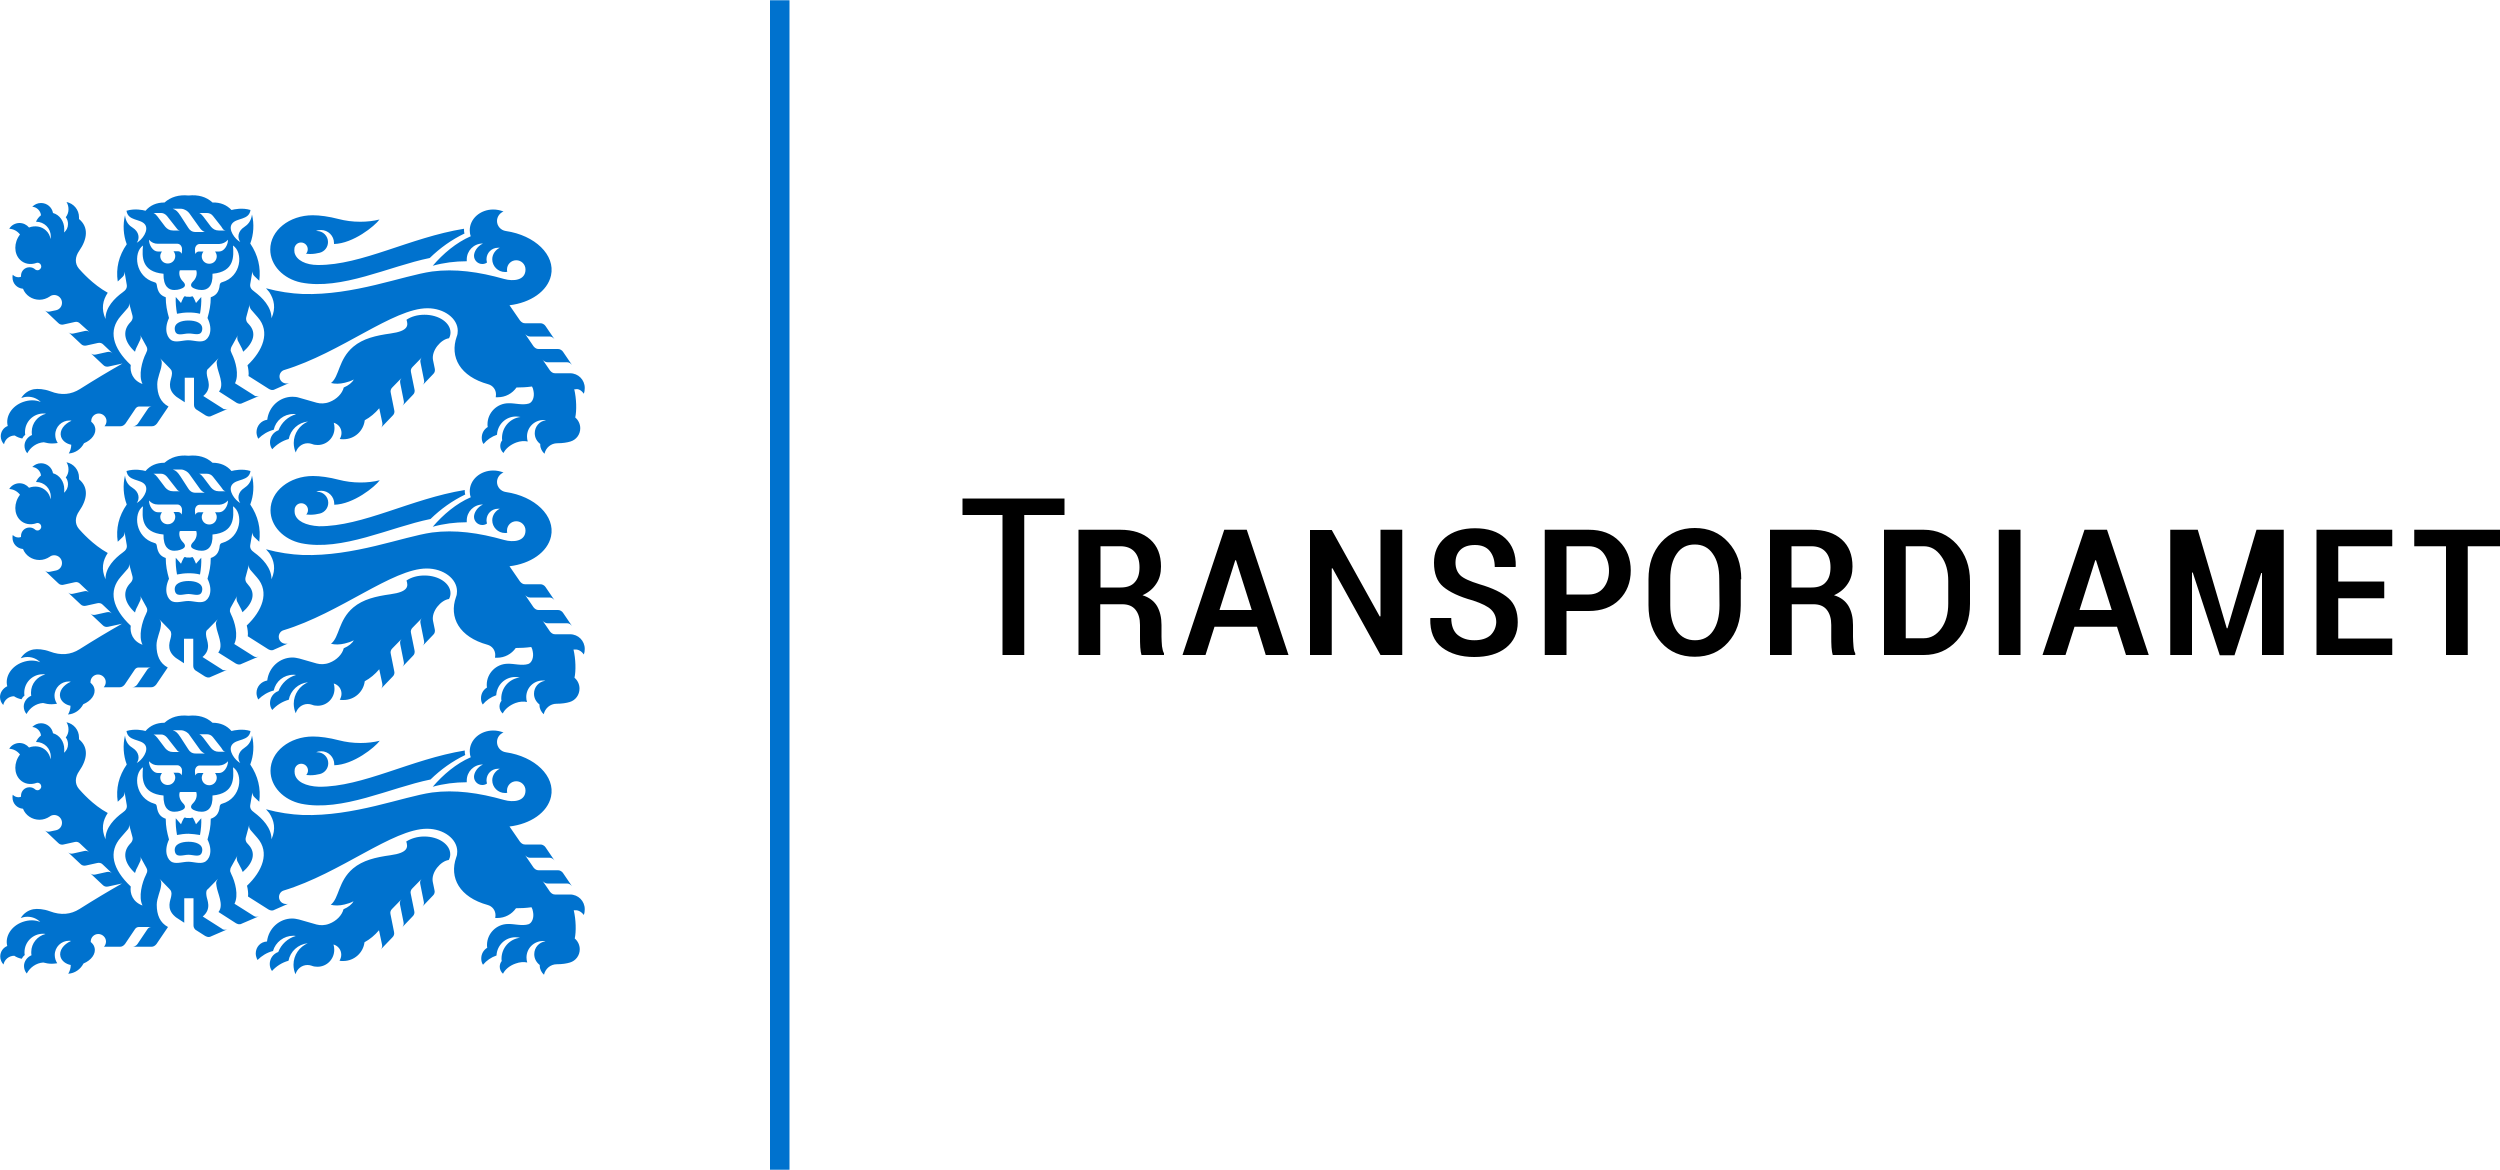
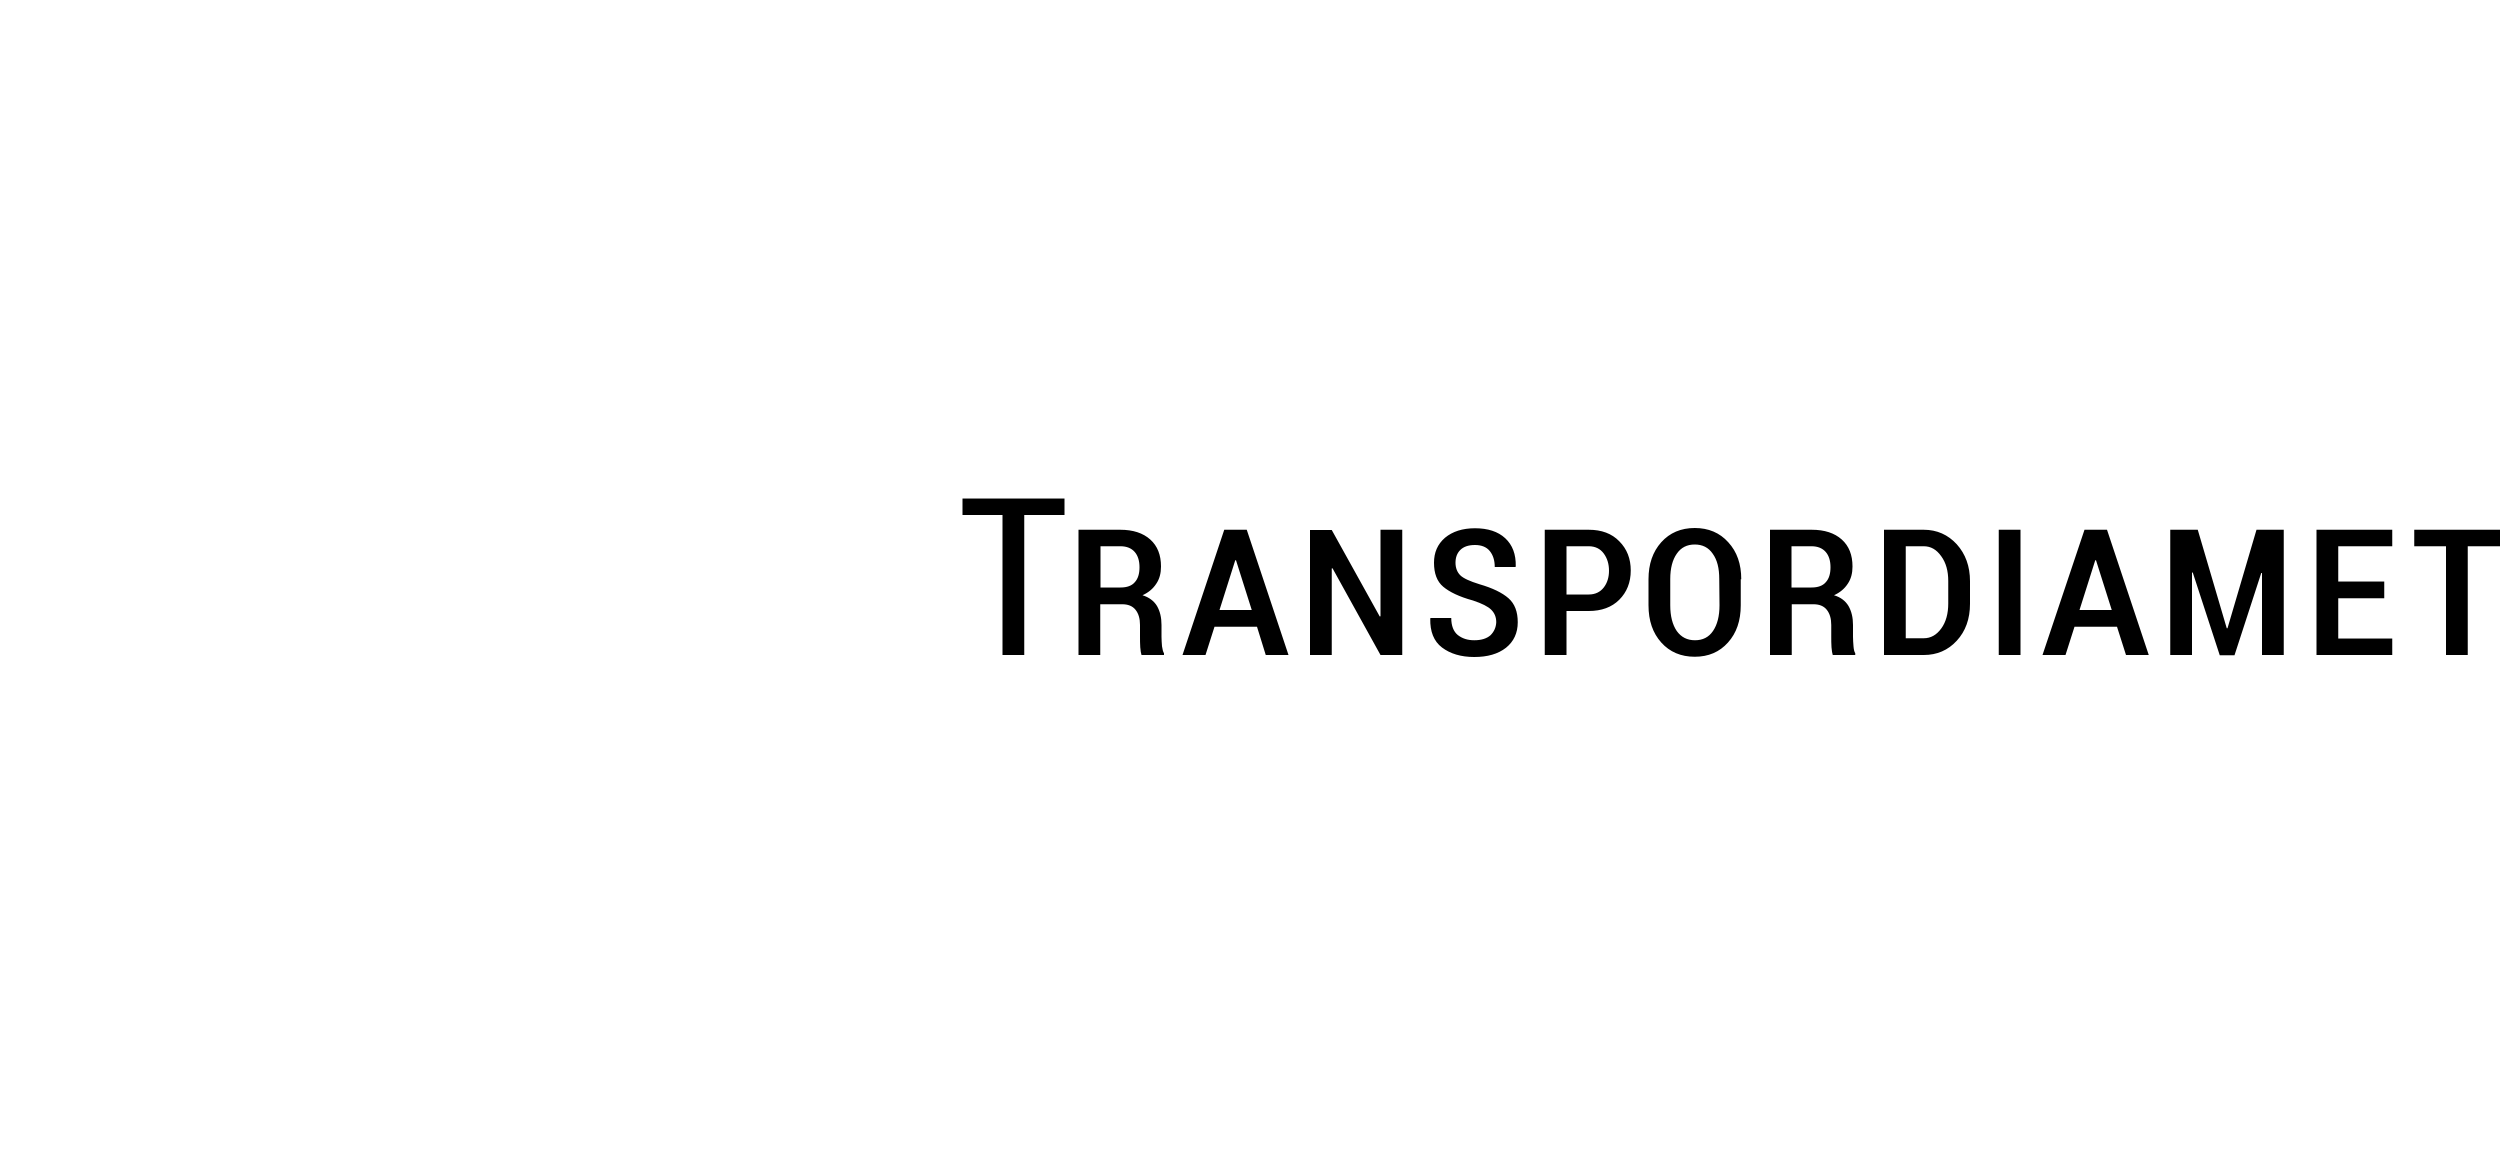
<svg xmlns="http://www.w3.org/2000/svg" version="1.1" id="Layer_1" x="0px" y="0px" viewBox="0 0 1000 468" enable-background="new 0 0 1000 468" xml:space="preserve">
  <g>
    <g>
      <path d="M1000,211.9h-34.3v6.6h12.7V262h8.7v-43.5h12.9L1000,211.9L1000,211.9z M953.7,232.6h-18.4v-14.1h21.6v-6.6h-30.3V262    h30.3v-6.6h-21.6v-16.1h18.4V232.6z M879.1,211.9h-11V262h8.7v-33h0.3l10.8,33.1h5.9l10.7-32.9h0.3V262h8.7v-50.1h-10.9L891,251.3    h-0.3L879.1,211.9z M838.1,224.1h0.3l6.3,19.9h-12.9L838.1,224.1z M850.4,262h9.1l-16.7-50.1h-9L817,262h9.2l3.6-11.3h17    L850.4,262z M808.2,211.9h-8.7V262h8.7V211.9z M769.5,218.5c2.8,0,5.1,1.3,7,4c1.9,2.6,2.8,5.9,2.8,9.9v9c0,4-0.9,7.4-2.8,10    c-1.9,2.6-4.2,3.9-7,3.9h-7.2v-36.8L769.5,218.5L769.5,218.5z M769.5,262c5.3,0,9.7-1.9,13.2-5.7c3.5-3.8,5.3-8.7,5.3-14.8v-9    c0-6-1.8-10.9-5.3-14.8c-3.5-3.8-7.9-5.8-13.2-5.8h-15.9V262H769.5z M716.6,218.5h8c2.5,0,4.4,0.8,5.7,2.3s1.9,3.6,1.9,6.1    c0,2.6-0.6,4.6-1.9,6c-1.2,1.4-3.1,2.1-5.7,2.1h-8V218.5z M725.4,241.7c2.3,0,4.1,0.7,5.3,2.2s1.8,3.5,1.8,6.1v4.5    c0,1.5,0,3,0.1,4.4s0.3,2.5,0.5,3.1h9v-0.7c-0.4-0.6-0.6-1.5-0.7-2.8c-0.1-1.3-0.2-2.6-0.2-3.8V250c0-3-0.6-5.5-1.8-7.6    c-1.2-2-3.1-3.5-5.8-4.3c2.4-1.1,4.2-2.6,5.5-4.6c1.3-1.9,1.9-4.2,1.9-6.9c0-4.6-1.4-8.2-4.3-10.8c-2.9-2.6-6.9-3.9-12-3.9H708    V262h8.7v-20.3H725.4z M687.8,242.1c0,4.4-0.9,7.8-2.6,10.3c-1.7,2.5-4.1,3.7-7.2,3.7c-3.1,0-5.5-1.2-7.3-3.7    c-1.7-2.5-2.6-5.9-2.6-10.3v-10.5c0-4.3,0.9-7.7,2.6-10.1c1.7-2.5,4.1-3.7,7.2-3.7c3.1,0,5.5,1.2,7.2,3.7    c1.8,2.5,2.6,5.8,2.6,10.1L687.8,242.1L687.8,242.1z M696.5,231.7c0-6.1-1.7-11-5.2-14.8c-3.4-3.8-7.9-5.7-13.4-5.7    s-10,1.9-13.4,5.7s-5.1,8.7-5.1,14.8v10.4c0,6.2,1.7,11.1,5.1,14.9c3.4,3.8,7.9,5.7,13.4,5.7s9.9-1.9,13.3-5.7    c3.4-3.8,5.1-8.7,5.1-14.9v-10.4H696.5z M626.6,218.5h8.9c2.6,0,4.6,1,6,2.9s2.1,4.2,2.1,6.9c0,2.6-0.7,4.9-2.1,6.7    c-1.4,1.8-3.4,2.8-6,2.8h-8.9V218.5z M635.5,244.4c5.1,0,9.2-1.5,12.2-4.5s4.6-6.9,4.6-11.7c0-4.7-1.5-8.6-4.6-11.7    c-3-3.1-7.1-4.6-12.2-4.6h-17.6V262h8.7v-17.6H635.5z M596.2,254.1c-1.5,1.3-3.6,2-6.5,2c-2.7,0-4.8-0.7-6.6-2.1    c-1.7-1.4-2.6-3.7-2.6-6.8h-8.3l-0.1,0.3c-0.1,5.1,1.4,9,4.7,11.5s7.6,3.8,12.9,3.8c5.3,0,9.5-1.2,12.7-3.7    c3.1-2.5,4.7-5.9,4.7-10.2c0-4.2-1.2-7.4-3.7-9.6c-2.5-2.2-6.4-4.1-11.6-5.6c-3.9-1.2-6.5-2.4-7.7-3.6c-1.2-1.2-1.9-2.9-1.9-5    s0.6-3.8,1.9-5.1c1.3-1.3,3.2-2,5.9-2c2.6,0,4.6,0.8,5.9,2.4c1.3,1.6,2,3.7,2,6.4h8.3l0.1-0.3c0.1-4.8-1.3-8.5-4.2-11.2    s-7-4-12.1-4c-5,0-9,1.3-12,3.8c-3,2.6-4.4,5.9-4.4,10c0,4.3,1.2,7.5,3.7,9.6s6.4,4,11.9,5.5c3.6,1.2,6,2.4,7.3,3.7s2,2.9,2,5    C598.4,251,597.6,252.7,596.2,254.1 M560.9,211.9h-8.7v34.6l-0.3,0.1L532.7,212H524v50h8.7v-34.6l0.3-0.1l19.2,34.7h8.7V211.9z     M494.1,224.1h0.3l6.3,19.9h-12.9L494.1,224.1z M506.3,262h9.1l-16.7-50.1h-9L473,262h9.2l3.6-11.3h17L506.3,262z M440.2,218.5h8    c2.5,0,4.4,0.8,5.7,2.3c1.3,1.5,1.9,3.6,1.9,6.1c0,2.6-0.6,4.6-1.9,6c-1.2,1.4-3.1,2.1-5.7,2.1h-8V218.5z M448.9,241.7    c2.3,0,4.1,0.7,5.3,2.2c1.2,1.5,1.8,3.5,1.8,6.1v4.5c0,1.5,0,3,0.1,4.4s0.3,2.5,0.5,3.1h9v-0.7c-0.4-0.6-0.6-1.5-0.8-2.8    c-0.1-1.3-0.2-2.6-0.2-3.8V250c0-3-0.6-5.5-1.8-7.6c-1.2-2-3.2-3.5-5.8-4.3c2.4-1.1,4.2-2.6,5.5-4.6c1.3-1.9,1.9-4.2,1.9-6.9    c0-4.6-1.4-8.2-4.3-10.8s-6.9-3.9-12-3.9h-16.7V262h8.7v-20.3H448.9z M425.8,199.4H385v6.6h16v56h8.7v-56h16.1L425.8,199.4    L425.8,199.4z" />
    </g>
    <g>
      <g>
-         <path fill="#0072CE" d="M102.3,381.4c0,0.9,0.3,1.8,0.7,2.6c1.7-1.7,3.8-3,6.2-3.6c1-3.5,4.3-6.1,8.1-6.1c0.3,0,0.7,0,1,0.1     c-3.2,0.9-5.8,3.3-7,6.4c-2,0.7-3.4,2.6-3.4,4.8c0,1,0.3,2,0.9,2.8c1.7-1.9,4-3.4,6.6-4.1c0.7-3.7,3.8-6.6,7.7-7     c-3.3,1.4-5.7,4.7-5.7,8.6c0,1.4,0.3,2.7,0.8,3.8c0.6-2.1,2.5-3.7,4.8-3.7c0.6,0,1.1,0.1,1.7,0.3c0.7,0.3,1.5,0.4,2.3,0.4     c3.7,0,6.7-3,6.7-6.8c0-0.7-0.1-1.5-0.3-2.1c1.8,0.5,3.1,2.1,3.1,4.1c0,0.9-0.3,1.7-0.7,2.4c0.5,0.1,1,0.1,1.5,0.1     c4.4,0,8-3.3,8.5-7.5c2.2-1.2,4.1-2.8,5.8-4.8l1.2,5.7c0.1,0.4,0.1,0.8,0,1.1c-0.1,0.4-0.3,0.7-0.6,1l4.8-5     c0.3-0.3,0.5-0.6,0.6-1s0.1-0.7,0-1.2l-1.4-7c-0.1-0.4-0.1-0.8,0-1.1c0.1-0.4,0.3-0.7,0.6-1l3.8-3.9c-0.3,0.3-0.5,0.6-0.6,1     s-0.1,0.8,0,1.1l1.4,7c0.1,0.4,0.1,0.8,0,1.2c-0.1,0.4-0.3,0.7-0.6,1l4.3-4.5c0.3-0.3,0.5-0.6,0.6-1s0.1-0.7,0-1.1l-1.4-6.9     c-0.1-0.4-0.1-0.8,0-1.1c0.1-0.4,0.3-0.7,0.6-1l3.8-3.9c-0.3,0.3-0.5,0.6-0.6,1s-0.1,0.8,0,1.1l1.4,7c0.1,0.4,0.1,0.8,0,1.1     c-0.1,0.4-0.3,0.7-0.6,1l4.3-4.5c0.3-0.3,0.5-0.6,0.6-1s0.1-0.8,0-1.1l-0.7-3.4c-0.7-3.8,3.2-8.3,6.4-8.7     c0.4-0.7,0.6-1.5,0.6-2.3c0-3.9-4.6-7.1-10.4-7.1c-2.8,0-5.3,0.8-7.2,2c0.7,2.2,0.9,4.5-6.4,5.5c-5.8,0.8-11,2-14.9,5.3     c-6,5.1-5.5,11.9-8.9,14.5c1.5,0.4,3.5,0.4,5.5-0.1c1.3-0.3,2.5-0.7,3.6-1.3c-0.6,1.2-2.1,2.4-4,3.2c-0.6,2.4-2.8,4.7-5.7,5.8     c-1.8,0.7-3.6,0.7-5.1,0.3l-7-2c-0.9-0.2-1.8-0.4-2.7-0.4c-5.2,0-9.5,4-10.1,9.2C104.2,376.7,102.3,378.8,102.3,381.4      M171.9,103.2c4.1-4,8.7-7.3,13.9-9.8c-0.2-0.6-0.2-1.2-0.2-1.9l0,0C164,95,144.7,106.1,127.2,106c-4.9,0-8.7-1.9-9.4-5     c-0.1-0.6-0.1-1.2,0-1.9c0.3-1.2,1.3-2.1,2.6-2.1c1.5,0,2.7,1.2,2.7,2.7c0,0.7-0.3,1.4-0.7,1.8c0.5,0,1,0.1,1.6,0.1     c1.4,0,2.7-0.2,3.9-0.5c1.9-0.5,3.3-2.2,3.3-4.3c0-2.4-2-4.4-4.4-4.4c-0.1,0-0.3,0-0.4,0c0.6-0.3,1.3-0.4,2-0.4     c2.8,0,5.2,2.3,5.2,5.2c0,0.1,0,0.3,0,0.4c7.7-0.2,16.3-7.2,18.2-9.8c-2.4,0.6-5,0.9-7.7,0.9c-3.1,0-6-0.4-8.7-1.1     c-3.8-1-7.5-1.5-10.3-1.5c-9.4,0-17,6.1-17,13.7c0,6.3,5.2,11.7,12.3,13.2C136.5,116.2,155.7,106.5,171.9,103.2 M80,125.5     c0.4-2.3,0.6-4.5,0.5-6.7l-2.1,2.4c-0.4-1-0.7-1.6-0.9-2c-0.2-0.4-0.4-0.7-0.7-0.7c-0.1,0.1-0.3,0.2-0.6,0.2     c-0.3,0.1-0.6,0-0.8,0c-0.2,0-0.6,0-0.8,0c-0.2,0-0.4-0.2-0.6-0.2c-0.3,0-0.5,0.3-0.7,0.7c-0.3,0.5-0.5,1.1-0.9,2l-2.1-2.4     c-0.1,2.2,0.1,4.4,0.5,6.7c1.5-0.3,3.1-0.5,4.6-0.5S78.4,125.1,80,125.5 M80.9,131.7c0.2-2.6-2.7-3.5-5.5-3.5s-5.7,0.9-5.5,3.5     c0.3,3.2,3.3,1.7,5.5,1.7C77.6,133.3,80.6,134.8,80.9,131.7 M88.8,112.9c-0.5,0.1-0.8,0.5-0.9,1c-0.3,3.1-1.6,4.3-3.6,5     c0,3.1-0.5,5.4-1.3,8.3c2.4,4.9,0.6,8.4-1.4,9.1c-1.8,0.7-4.2-0.2-6.3-0.2s-4.5,0.9-6.3,0.2c-1.9-0.7-3.7-4.2-1.4-9.1     c-0.8-2.9-1.3-5.2-1.3-8.3c-2-0.7-3.2-1.9-3.6-5c-0.1-0.6-0.4-0.9-0.9-1c-7.8-2.2-8.6-11.9-4.6-14.7c-0.4,4.4-0.7,10.5,8.2,11.3     c-0.1,5.1,2.1,6.5,4.3,6.5c1.9,0,2.9-0.6,3.4-0.8c1.7-0.9,0.5-2.2,0.1-2.6c-1.1-1.1-1.7-2.6-1.4-4.1c0-0.3,0.2-0.4,0.4-0.4h3h3     c0.3,0,0.4,0.1,0.4,0.4c0.3,1.5-0.3,3-1.4,4.1c-0.4,0.4-1.6,1.7,0.1,2.6c0.5,0.2,1.5,0.8,3.4,0.8c2.3,0,4.5-1.4,4.3-6.5     c8.9-0.8,8.5-7,8.2-11.3C97.4,101,96.6,110.7,88.8,112.9 M91.2,95.9c0,2.2-1.6,4.7-3.5,4.7H86c0.4,0.5,0.7,1.2,0.7,1.9     c0,1.7-1.3,3-3,3s-3-1.3-3-3c0-0.7,0.3-1.4,0.7-1.9h-1.8c-0.6,0-1.1,0.3-1.5,1c-0.1-1-0.2-2,0-2.6c0.3-0.9,1-1.4,1.7-1.4h7.9     C89.1,97.5,90.2,97,91.2,95.9 M90.2,92.2h-2.7c-1.4,0-2.3-0.6-3.1-1.5l-3.1-4.1c-0.5-0.6-0.9-1.1-1.6-1.4h3.1     c0.9,0,1.8,0.4,2.4,1.2l3.3,4.2C89.1,91.5,89.3,92.1,90.2,92.2 M75.8,85.4l4,5.6c0.6,0.9,1.2,1.4,2.1,1.8h-3.7     c-1.4,0-2.3-0.7-2.9-1.7l-3.1-4.8c-1.2-1.8-1.7-2.3-3.1-2.8h3.4C73.9,83.6,75.2,84.5,75.8,85.4 M66.8,86.4l3.3,4.2     c0.7,0.9,1,1.5,1.8,1.6h-2.7c-1.4,0-2.3-0.6-3.1-1.5L63,86.6c-0.5-0.6-0.9-1.1-1.6-1.4h3.1C65.3,85.2,66.1,85.6,66.8,86.4      M64.8,100.6h-1.7c-1.9,0-3.5-2.5-3.5-4.7c1,1.1,2.1,1.6,3.5,1.6H71c0.7,0,1.4,0.5,1.7,1.4c0.2,0.7,0.1,1.7,0,2.6     c-0.4-0.7-0.9-1-1.5-1h-1.8c0.4,0.5,0.7,1.2,0.7,1.9c0,1.7-1.3,3-3,3s-3-1.3-3-3C64.1,101.8,64.4,101.1,64.8,100.6 M55.1,138     l0.9-1.9c0.2-0.4,0.3-0.7,0.3-1.1c0-0.4-0.1-0.8-0.3-1.1l2.6,4.7c0.2,0.4,0.3,0.7,0.3,1.1c0,0.4-0.1,0.8-0.3,1.1l-0.2,0.5     c-1.6,3.1-3.1,8.9-1.4,12.3c-3.9-1.4-5.1-4.8-4.7-7.6c-7.3-6.9-9.1-13.9-3.9-19.7l2.7-3.1c0.3-0.3,0.4-0.7,0.5-1     c0.1-0.4,0.1-0.8,0-1.1l1.4,5.2c0.1,0.4,0.1,0.8,0,1.2c-0.1,0.4-0.3,0.7-0.5,1l-0.8,0.9c-2.7,3.2-2,7.4,2.3,11.3     C54.3,139.5,54.6,139,55.1,138 M233.5,157.5c0.3-0.7,0.4-1.5,0.4-2.3c0-3.3-2.6-5.9-5.9-5.9h-6c-0.4,0-0.8-0.1-1.1-0.3     s-0.6-0.4-0.9-0.8l-3-4.4c0.2,0.3,0.5,0.6,0.9,0.8c0.3,0.2,0.7,0.3,1.1,0.3h7.8c0.4,0,0.8,0.1,1.1,0.3s0.6,0.4,0.9,0.8l-3.6-5.3     c-0.2-0.3-0.5-0.6-0.9-0.8c-0.3-0.2-0.7-0.3-1.1-0.3h-7.8c-0.4,0-0.8-0.1-1.1-0.3s-0.6-0.4-0.9-0.8l-3.4-5     c0.2,0.3,0.5,0.6,0.9,0.8c0.3,0.2,0.7,0.3,1.1,0.3h7.8c0.4,0,0.8,0.1,1.1,0.3s0.6,0.4,0.9,0.8l-3.6-5.3c-0.2-0.3-0.5-0.6-0.9-0.8     c-0.3-0.2-0.7-0.3-1.1-0.3H210c-0.4,0-0.8-0.1-1.1-0.3s-0.6-0.4-0.9-0.8l-4.2-6.1c8.4-1,15.2-5.6,16.6-11.9     c1.8-8.2-6.4-16.1-18.1-17.8c-2-0.3-3.5-2-3.5-4c0-1.7,1.1-3.2,2.6-3.8c-1.3-0.5-2.7-0.8-4.1-0.8c-5.2,0-9.4,3.7-9.4,8.3     c0,0.8,0.1,1.6,0.4,2.4c-5.8,2.5-11.1,7-15.2,11.8c4.3-1.2,8.9-1.8,13.6-1.8c0-0.2,0-0.4,0-0.7c0-3.5,2.8-6.4,6.4-6.4h0.1     c-2.4,1.1-3.6,3.4-3.6,4.9c0,1.8,1.5,3.3,3.3,3.3c0.7,0,1.4-0.2,1.9-0.6c-0.1-0.4-0.2-0.9-0.2-1.3c0-2.5,2-4.6,4.6-4.6     c0.2,0,0.4,0,0.7,0c-1.7,0.8-3,2.6-3,4.6c0,2.8,2.3,5.1,5.1,5.1c0.3,0,0.6,0,0.9-0.1c-0.1-0.3-0.1-0.6-0.1-0.9     c0-2,1.6-3.7,3.7-3.7c2,0,3.7,1.6,3.7,3.7c0,4.4-4.9,4.8-8.5,3.8c-10.2-2.9-19.7-4.2-28.9-3c-11.8,1.7-31.2,9.6-51.7,9     c-4.6-0.2-9.6-0.9-14.7-2.3c0.6,0.7,1,1.1,1.3,1.5c2,3.1,2.7,6.4,0.9,10.5c0-4.6-3.7-8.3-6.9-10.7c-1.3-0.9-1.8-1.8-1.6-3     l0.9-5.3c-0.1,0.4,0,0.8,0.1,1.1c0.1,0.4,0.3,0.7,0.6,1l2,1.9c0.7-5.3-0.5-10.3-3.6-14.9c1.4-3.7,1.6-7.8,0.7-11.6     c-0.4,2.9-1.8,4.1-3.1,5c-2.5,1.6-2.9,4.2-1.6,6c-2.1-1.1-5-5-3.3-7.3c1.8-2.5,6.8-1.3,7.4-5.5c-3.2-1-6.5-0.3-7.6,0     c-1.9-2-4.4-3.1-7.6-3c-2.5-2.3-5.7-3.2-9.6-2.8c-3.9-0.4-7.1,0.6-9.6,2.8c-3.2,0-5.7,1.1-7.6,3.3c-1-0.3-4.3-1-7.6,0     c0.6,4.2,5.6,3.1,7.4,5.5c1.7,2.3-1.2,6.2-3.3,7.3c1.3-1.8,0.9-4.4-1.6-6c-1.3-0.8-2.8-2.1-3.1-5c-0.9,3.8-0.7,7.9,0.7,11.6     c-3.2,4.6-4.4,9.6-3.6,14.9l2-1.9c0.3-0.3,0.5-0.6,0.6-1s0.1-0.8,0.1-1.1l0.9,5.3c0.2,1.2-0.3,2.1-1.6,3c-3.2,2.3-7,6.1-6.9,10.7     c-1.8-4.1-1.1-7.5,0.9-10.5c-6-3.3-10.6-8.6-11.5-9.6c-1.8-2.1-1.6-4.8,0.1-7.2c3.2-4.6,3.9-9.4-0.1-12.7c0-0.2,0-0.5,0-0.7     c0-3-2.1-5.5-5-6.1c0.5,0.8,0.8,1.8,0.8,2.9c0,1.2-0.4,2.3-1.1,3.2c0.6,0.7,0.9,1.7,0.9,2.7c0,1.4-0.6,2.6-1.6,3.4     c0.1-0.5,0.1-0.9,0.1-1.4c0-3.1-1.9-5.7-4.5-6.4c-0.4-2.3-2.4-4-4.8-4c-1.4,0-2.6,0.6-3.5,1.5c1.8,0.1,3.3,1.6,3.5,3.4     c-0.9,0.7-1.6,1.6-2,2.6h0.1c3.2,0,5.8,2.6,5.8,5.8c0,0.4,0,0.7-0.1,1.1c-0.2-1.3-0.8-2.5-1.8-3.4c-1.8-1.7-4.4-2.1-6.8-1.2     c-0.9-1.1-2.3-1.8-3.8-1.8c-1.7,0-3.3,0.9-4.1,2.3c1.8,0.1,3.3,1,4.3,2.3c-2.5,3.2-2.5,7.6,0,10.1c1.7,1.7,4.2,2.1,6.5,1.3     c0.2-0.1,0.3-0.1,0.5-0.1c0.9,0,1.5,0.7,1.5,1.5s-0.7,1.5-1.5,1.5c-0.4,0-0.7-0.1-1-0.4c-0.6-0.5-1.3-0.8-2.2-0.8     c-1.9,0-3.4,1.5-3.4,3.4c0,0.1,0,0.3,0,0.4c-0.3,0.1-0.7,0.2-1,0.2c-0.9,0-1.7-0.4-2.3-1C5,110.3,5,110.6,5,111     c0,2.4,1.8,4.3,4.2,4.5c1,2.6,3.6,4.4,6.6,4.4c1.5,0,2.9-0.5,4.1-1.3c0.5-0.4,1.1-0.6,1.8-0.6c1.7,0,3.1,1.4,3.1,3.1     c0,1.5-1,2.7-2.4,3l-2.4,0.5c-0.4,0.1-0.8,0.1-1.2,0c-0.4-0.1-0.7-0.3-1-0.6l5.5,5.2c0.3,0.3,0.6,0.5,1,0.6s0.8,0.1,1.1,0l4.5-1     c0.4-0.1,0.8-0.1,1.1,0c0.4,0.1,0.7,0.3,1,0.6l4,3.6c-0.3-0.3-0.6-0.5-1-0.6s-0.7-0.1-1.1,0l-4.5,1c-0.4,0.1-0.8,0.1-1.1,0     c-0.4-0.1-0.7-0.3-1-0.6l5.1,4.8c0.3,0.3,0.6,0.5,1,0.6s0.8,0.1,1.2,0l4.5-1c0.4-0.1,0.8-0.1,1.2,0s0.7,0.3,1,0.6l3.8,3.6     c-0.3-0.3-0.6-0.5-1-0.6s-0.8-0.1-1.2,0l-4.5,1c-0.4,0.1-0.8,0.1-1.2,0s-0.7-0.3-1-0.6l5.1,4.8c0.3,0.3,0.6,0.5,1,0.6     s0.8,0.1,1.2,0l5.5-1.2c-5.3,3-11,6.4-17,10.2c-3.5,2.2-7.4,2.7-11.9,0.9c-2.4-0.9-5-1.1-6.6-0.8c-2.1,0.4-3.9,1.7-5,3.5     c0.8-0.3,1.7-0.5,2.7-0.5c2,0,3.8,0.8,5.1,2.1c-2.1-0.9-4.6-0.9-7.1,0c-4.5,1.6-7.1,5.8-6.1,9.6c-1.7,0.6-2.8,2.3-2.8,4.1     c0,1.2,0.5,2.4,1.3,3.2c0.4-2,2.2-3.5,4.3-3.5c0.9,0.6,1.9,1,3,1.2c0.3-0.6,0.7-1.1,1.2-1.5c-0.1-0.4-0.1-0.7-0.1-1.1     c0-4.1,3.3-7.4,7.4-7.4c0.3,0,0.7,0,1,0.1c-3.2,0.8-5.7,3.7-5.7,7.2c0,0.4,0,0.9,0.1,1.3c-1.7,0.7-3,2.4-3,4.3     c0,1.1,0.4,2.2,1.1,3c1.3-2.4,3.7-4.2,6.6-4.4c1.1,0.3,2.2,0.5,3.4,0.5c0.7,0,1.5-0.1,2.2-0.2c-0.6-0.9-1-2-1-3.3     c0-3.2,2.6-5.7,5.7-5.7c0.3,0,0.5,0,0.8,0.1c-3,1.3-4.9,3.9-4.2,6.3c0.5,1.7,2.1,2.9,4.1,3.3c0,1.3-0.4,2.5-1,3.5     c2.7-0.2,4.9-1.8,6.1-4.1c3.1-1.3,5.1-3.9,4.4-6.4c-0.2-0.9-0.8-1.6-1.5-2.2c0-0.1,0-0.2,0-0.3c0-1.7,1.4-3,3-3     c1.7,0,3.1,1.4,3.1,3c0,0.8-0.3,1.5-0.8,2.1h6.4c0.4,0,0.8-0.1,1.1-0.3s0.6-0.4,0.9-0.8l4.1-6.1c0.2-0.2,0.4-0.4,0.6-0.5     c0.2-0.1,0.5-0.2,0.8-0.2h5c-0.3,0-0.5,0.1-0.8,0.2c-0.2,0.1-0.4,0.3-0.6,0.5l-4.1,6.1c-0.2,0.3-0.5,0.6-0.9,0.8     c-0.3,0.2-0.7,0.3-1.1,0.3h7.6c0.4,0,0.8-0.1,1.1-0.3s0.6-0.4,0.9-0.8l4.6-6.8c-3.2-1.7-4.5-4.8-4.5-8.9c0-2.6,1.5-5.5,1.7-7.5     l0.1-0.8c0-0.4,0-0.8-0.1-1.1s-0.3-0.7-0.6-1l3.9,4c0.3,0.3,0.5,0.6,0.7,0.9c0.1,0.4,0.2,0.7,0.2,1.1l-0.1,0.9     c-0.2,1.6-2.2,5,1.5,8.2c0.2,0.2,0.6,0.5,1.1,0.8l2.6,1.7v-9.8h3.7V162c0,0.4,0.1,0.8,0.3,1.1c0.2,0.3,0.4,0.6,0.8,0.8l3.6,2.3     c0.4,0.2,0.7,0.3,1.1,0.4c0.4,0,0.8,0,1.1-0.2l6.7-2.9c-0.4,0.2-0.8,0.2-1.1,0.2c-0.4,0-0.8-0.1-1.1-0.4l-7.7-4.9     c3.7-3.1,1.7-6.6,1.5-8.2l-0.1-0.9c0-0.4,0-0.8,0.1-1.1c0.1-0.4,0.4-0.7,0.7-0.9l3.9-4c-0.2,0.3-0.5,0.7-0.6,1     c-0.1,0.4-0.2,0.7-0.1,1.1l0.1,0.8c0.3,2.7,3.1,7.6,0.8,10.4l7,4.5c0.3,0.2,0.7,0.3,1.1,0.4c0.4,0,0.8,0,1.1-0.2l7-3     c-0.4,0.2-0.8,0.2-1.1,0.2c-0.4,0-0.8-0.1-1.1-0.4l-7.6-4.8c1.7-3.4,0.3-8.7-1.3-11.9l-0.2-0.5c-0.2-0.4-0.3-0.7-0.2-1.1     c0-0.4,0.1-0.7,0.3-1.1l2.6-4.7c-0.2,0.3-0.3,0.7-0.3,1.1c0,0.4,0.1,0.8,0.2,1.1l1,1.9c0.5,0.9,0.8,1.5,1.2,2.6     c4.3-3.8,5.2-7.6,2.5-10.7l-0.8-0.9c-0.3-0.3-0.4-0.7-0.5-1c-0.1-0.4-0.1-0.8,0-1.2l1.4-5.2c-0.1,0.4-0.1,0.8,0,1.1     c0.1,0.4,0.3,0.7,0.5,1l2.7,3.1c5.2,5.9,2,13.4-4.1,19.2c0.3,1.1,0.6,3.2,0.4,4.3l8.2,5.2c0.3,0.2,0.7,0.3,1.1,0.4     c0.4,0,0.8,0,1.1-0.2l5.9-2.6c-0.3,0.1-0.7,0.2-1.1,0.2c-1.5,0-2.8-1.2-2.8-2.8c0-1.2,0.8-2.3,1.9-2.6     c22.7-6.9,43.6-24.7,57.3-24.7c6.7,0,12.1,4.1,12.1,9c0,0.8-0.1,1.6-0.4,2.3c-2.9,8.2,1.3,16,12.6,19.1c1.8,0.5,3.1,2.1,3.1,4.1     c0,0.4-0.1,0.7-0.1,1.1c0.3,0,0.5,0,0.8,0c3.1,0,5.8-1.5,7.5-3.9c1.9,0,4-0.1,6.2-0.4c0.3,0.5,0.5,1.1,0.6,1.8     c0.5,2.4-0.4,4.5-1.8,5c-2.6,0.8-5.7-0.2-8.2-0.1c-4.6,0-8.4,3.8-8.4,8.4c0,0.4,0,0.7,0.1,1.1c-1.5,0.9-2.4,2.5-2.4,4.3     c0,0.9,0.2,1.8,0.7,2.5c1.4-1.7,3.3-3,5.4-3.7c0.2-4.1,3.5-7.3,7.6-7.3c0.6,0,1.2,0.1,1.8,0.2c-4.2,0.5-7.4,4.1-7.4,8.4     c0,0.3,0,0.6,0.1,0.9c-0.5,0.6-0.8,1.4-0.8,2.3c0,1.1,0.5,2.1,1.3,2.8c0.8-1.7,2.7-3.3,5.1-4.2c1.6-0.6,3.3-0.7,4.6-0.4     c-0.2-0.6-0.3-1.3-0.3-2c0-3.7,3-6.6,6.6-6.6c0.3,0,0.7,0,1,0.1c-2.6,0.3-4.5,2.5-4.5,5.2c0,1.8,0.9,3.3,2.2,4.3     c0,0.1,0,0.2,0,0.3c0,1.4,0.7,2.7,1.7,3.6c0.5-2.4,2.6-4.2,5.1-4.2c2.2,0,4-0.3,5.3-0.7c2.3-0.7,3.9-2.8,3.9-5.3     c0-1.7-0.8-3.3-2-4.3c0.6-2.8,0.5-7.4-0.4-11.3c0.2,0,0.4,0,0.6,0C231.3,155.4,232.7,156.2,233.5,157.5 M117.9,205.3     c-0.1-0.6-0.1-1.2,0-1.9c0.3-1.2,1.3-2.1,2.6-2.1c1.5,0,2.7,1.2,2.7,2.7c0,0.7-0.3,1.4-0.7,1.8c0.5,0,1,0.1,1.6,0.1     c1.4,0,2.7-0.2,3.9-0.5c1.9-0.5,3.3-2.2,3.3-4.3c0-2.4-2-4.4-4.4-4.4c-0.1,0-0.3,0-0.4,0c0.6-0.3,1.3-0.4,2-0.4     c2.8,0,5.2,2.3,5.2,5.2c0,0.1,0,0.3,0,0.4c7.7-0.2,16.3-7.2,18.2-9.8c-2.4,0.6-5,0.9-7.7,0.9c-3.1,0-6-0.4-8.7-1.1     c-3.8-1-7.5-1.5-10.3-1.5c-9.4,0-17,6.1-17,13.7c0,6.3,5.2,11.7,12.3,13.2c16.3,3.3,35.5-6.4,51.7-9.7c4.1-4,8.7-7.3,13.9-9.8     c-0.2-0.6-0.2-1.2-0.2-1.8l0,0c-21.5,3.5-40.8,14.6-58.3,14.5C122.3,210.2,118.5,208.4,117.9,205.3 M117.4,165.6     c0.3,0,0.7,0,1,0.1c-3.2,0.9-5.8,3.3-7,6.4c-2,0.7-3.4,2.6-3.4,4.8c0,1,0.3,2,0.9,2.8c1.7-1.9,4-3.4,6.6-4.1     c0.7-3.7,3.8-6.6,7.7-7c-3.3,1.4-5.7,4.7-5.7,8.6c0,1.4,0.3,2.7,0.8,3.8c0.6-2.1,2.5-3.7,4.8-3.7c0.6,0,1.1,0.1,1.7,0.3     c0.7,0.3,1.5,0.4,2.3,0.4c3.7,0,6.7-3,6.7-6.8c0-0.7-0.1-1.5-0.3-2.1c1.8,0.5,3.1,2.1,3.1,4.1c0,0.9-0.3,1.7-0.7,2.4     c0.5,0.1,1,0.1,1.5,0.1c4.4,0,8-3.3,8.5-7.6c2.2-1.2,4.1-2.8,5.8-4.8l1.2,5.7c0.1,0.4,0.1,0.8,0,1.2s-0.3,0.7-0.6,1l4.8-5     c0.3-0.3,0.5-0.6,0.6-1s0.1-0.7,0-1.1l-1.4-7c-0.1-0.4-0.1-0.8,0-1.1c0.1-0.4,0.3-0.7,0.6-1l3.8-3.9c-0.3,0.3-0.5,0.6-0.6,1     s-0.1,0.8,0,1.2l1.4,7c0.1,0.4,0.1,0.8,0,1.1c-0.1,0.4-0.3,0.7-0.6,1l4.3-4.5c0.3-0.3,0.5-0.6,0.6-1s0.1-0.8,0-1.1l-1.4-6.9     c-0.1-0.4-0.1-0.8,0-1.1c0.1-0.4,0.3-0.7,0.6-1l3.8-3.9c-0.3,0.3-0.5,0.6-0.6,1s-0.1,0.8,0,1.1l1.4,7c0.1,0.4,0.1,0.8,0,1.1     c-0.1,0.4-0.3,0.7-0.6,1l4.3-4.5c0.3-0.3,0.5-0.6,0.6-1s0.1-0.8,0-1.2l-0.7-3.4c-0.7-3.8,3.2-8.3,6.4-8.7     c0.4-0.7,0.6-1.5,0.6-2.3c0-3.9-4.6-7.1-10.4-7.1c-2.8,0-5.3,0.7-7.2,2c0.7,2.2,0.9,4.5-6.4,5.5c-5.8,0.8-11,2-14.9,5.3     c-6,5.1-5.5,11.9-8.9,14.5c1.5,0.4,3.5,0.4,5.5-0.1c1.3-0.3,2.5-0.7,3.6-1.3c-0.6,1.2-2.1,2.4-4,3.2c-0.6,2.4-2.8,4.7-5.7,5.8     c-1.8,0.7-3.6,0.7-5.1,0.3l-7-2c-0.9-0.3-1.8-0.4-2.7-0.4c-5.2,0-9.5,4-10.1,9.2c-2.4,0.3-4.3,2.4-4.3,5c0,0.9,0.3,1.8,0.7,2.6     c1.7-1.7,3.8-3,6.2-3.6C110.3,168.2,113.5,165.6,117.4,165.6 M80,229.8c0.4-2.3,0.6-4.5,0.5-6.7l-2.1,2.4c-0.4-1-0.7-1.6-0.9-2     c-0.2-0.4-0.4-0.7-0.7-0.7c-0.1,0.1-0.3,0.2-0.6,0.2c-0.3,0.1-0.6,0-0.8,0c-0.2,0-0.6,0-0.8,0c-0.2,0-0.4-0.2-0.6-0.2     c-0.3,0-0.5,0.3-0.7,0.7c-0.3,0.5-0.5,1.1-0.9,2l-2.1-2.4c-0.1,2.2,0.1,4.4,0.5,6.7c1.5-0.3,3.1-0.5,4.6-0.5S78.4,229.4,80,229.8      M80.9,235.9c0.2-2.6-2.7-3.5-5.5-3.5s-5.7,0.9-5.5,3.5c0.3,3.2,3.3,1.7,5.5,1.7C77.6,237.6,80.6,239.1,80.9,235.9 M88.8,217.2     c-0.5,0.1-0.8,0.5-0.9,1c-0.3,3.1-1.6,4.3-3.6,5c0,3.1-0.5,5.4-1.3,8.3c2.4,4.9,0.6,8.4-1.4,9.1c-1.8,0.7-4.2-0.2-6.3-0.2     s-4.5,0.9-6.3,0.2c-1.9-0.7-3.7-4.2-1.4-9.1c-0.8-2.9-1.3-5.2-1.3-8.3c-2-0.7-3.2-1.9-3.6-5c-0.1-0.6-0.4-0.9-0.9-1     c-7.8-2.2-8.6-11.9-4.6-14.7c-0.4,4.4-0.7,10.5,8.2,11.3c-0.1,5.1,2.1,6.5,4.3,6.5c1.9,0,2.9-0.6,3.4-0.8     c1.7-0.9,0.5-2.2,0.1-2.6c-1.1-1.1-1.7-2.6-1.4-4.1c0-0.3,0.2-0.4,0.4-0.4h3h3c0.3,0,0.4,0.1,0.4,0.4c0.3,1.5-0.3,3-1.4,4.1     c-0.4,0.4-1.6,1.8,0.1,2.6c0.5,0.2,1.5,0.8,3.4,0.8c2.3,0,4.5-1.4,4.3-6.5c8.9-0.8,8.5-7,8.2-11.3     C97.4,205.3,96.6,215,88.8,217.2 M91.2,200.2c0,2.2-1.6,4.7-3.5,4.7H86c0.4,0.5,0.7,1.2,0.7,1.9c0,1.7-1.3,3-3,3s-3-1.3-3-3     c0-0.7,0.3-1.4,0.7-1.9h-1.8c-0.6,0-1.1,0.3-1.5,1c-0.1-1-0.2-2,0-2.6c0.3-0.9,1-1.4,1.7-1.4h7.9     C89.1,201.8,90.2,201.3,91.2,200.2 M90.2,196.5h-2.7c-1.4,0-2.3-0.6-3.1-1.5l-3.1-4.1c-0.5-0.6-0.9-1.1-1.6-1.4h3.1     c0.9,0,1.8,0.4,2.4,1.2l3.3,4.2C89.1,195.7,89.3,196.3,90.2,196.5 M75.8,189.7l4,5.6c0.6,0.9,1.2,1.4,2.1,1.8h-3.7     c-1.4,0-2.3-0.7-2.9-1.7l-3.1-4.8c-1.2-1.8-1.7-2.3-3.1-2.8h3.4C73.9,187.9,75.2,188.8,75.8,189.7 M66.8,190.7l3.3,4.2     c0.7,0.9,1,1.5,1.8,1.6h-2.7c-1.4,0-2.3-0.6-3.1-1.5l-3.1-4.1c-0.5-0.6-0.9-1.1-1.6-1.4h3.1C65.3,189.5,66.1,189.9,66.8,190.7      M64.8,204.9h-1.7c-1.9,0-3.5-2.5-3.5-4.7c1,1.1,2.1,1.6,3.5,1.6H71c0.7,0,1.4,0.5,1.7,1.4c0.2,0.7,0.1,1.7,0,2.6     c-0.4-0.7-0.9-1-1.5-1h-1.8c0.4,0.5,0.7,1.2,0.7,1.9c0,1.7-1.3,3-3,3s-3-1.3-3-3C64.1,206.1,64.4,205.4,64.8,204.9 M55.1,242.3     l0.9-1.9c0.2-0.4,0.3-0.7,0.3-1.1c0-0.4-0.1-0.8-0.3-1.1l2.6,4.7c0.2,0.4,0.3,0.7,0.3,1.1c0,0.4-0.1,0.8-0.3,1.1l-0.2,0.5     c-1.6,3.1-3.1,8.9-1.4,12.3c-3.9-1.4-5.1-4.8-4.7-7.6c-7.3-6.9-9.1-13.9-3.9-19.7l2.7-3.1c0.3-0.3,0.4-0.7,0.5-1     c0.1-0.4,0.1-0.8,0-1.1l1.4,5.2c0.1,0.4,0.1,0.8,0,1.2s-0.3,0.7-0.5,1l-0.8,0.9c-2.7,3.2-2,7.4,2.3,11.3     C54.3,243.8,54.6,243.2,55.1,242.3 M233.5,261.8c0.3-0.7,0.4-1.5,0.4-2.2c0-3.3-2.6-5.9-5.9-5.9h-6c-0.4,0-0.8-0.1-1.1-0.3     s-0.6-0.4-0.9-0.8l-3-4.4c0.2,0.3,0.5,0.6,0.9,0.8c0.3,0.2,0.7,0.3,1.1,0.3h7.8c0.4,0,0.8,0.1,1.1,0.3s0.6,0.4,0.9,0.8l-3.6-5.3     c-0.2-0.3-0.5-0.6-0.9-0.8c-0.3-0.2-0.7-0.3-1.1-0.3h-7.8c-0.4,0-0.8-0.1-1.1-0.3s-0.6-0.4-0.9-0.8l-3.4-5     c0.2,0.3,0.5,0.6,0.9,0.8c0.3,0.2,0.7,0.3,1.1,0.3h7.8c0.4,0,0.8,0.1,1.1,0.3s0.6,0.4,0.9,0.8l-3.6-5.3c-0.2-0.3-0.5-0.6-0.9-0.8     c-0.3-0.2-0.7-0.3-1.1-0.3H210c-0.4,0-0.8-0.1-1.1-0.3s-0.6-0.4-0.9-0.8l-4.2-6.1c8.4-1,15.2-5.6,16.6-11.9     c1.8-8.2-6.4-16.1-18.1-17.8c-2-0.3-3.5-2-3.5-4c0-1.7,1.1-3.2,2.6-3.8c-1.3-0.5-2.7-0.8-4.1-0.8c-5.2,0-9.4,3.7-9.4,8.3     c0,0.8,0.1,1.6,0.4,2.4c-5.8,2.5-11.1,7-15.2,11.8c4.3-1.2,8.9-1.8,13.6-1.8c0-0.2,0-0.4,0-0.7c0-3.5,2.8-6.4,6.4-6.4h0.1     c-2.4,1.1-3.6,3.4-3.6,4.9c0,1.8,1.5,3.3,3.3,3.3c0.7,0,1.4-0.2,1.9-0.6c-0.1-0.4-0.2-0.9-0.2-1.3c0-2.5,2-4.6,4.6-4.6     c0.2,0,0.4,0,0.7,0c-1.7,0.8-3,2.6-3,4.6c0,2.8,2.3,5.1,5.1,5.1c0.3,0,0.6,0,0.9-0.1c-0.1-0.3-0.1-0.6-0.1-0.9     c0-2,1.6-3.7,3.7-3.7c2,0,3.7,1.6,3.7,3.7c0,4.4-4.9,4.8-8.5,3.8c-10.2-2.9-19.7-4.2-28.9-3c-11.8,1.7-31.2,9.6-51.7,9     c-4.6-0.2-9.6-0.9-14.7-2.3c0.6,0.7,1,1.1,1.3,1.5c2,3.1,2.7,6.4,0.9,10.5c0-4.6-3.7-8.4-6.9-10.7c-1.3-0.9-1.8-1.8-1.6-3     l0.9-5.3c-0.1,0.4,0,0.8,0.1,1.1c0.1,0.4,0.3,0.7,0.6,1l2,1.9c0.7-5.4-0.5-10.3-3.6-14.9c1.4-3.7,1.6-7.7,0.7-11.6     c-0.4,2.9-1.8,4.1-3.1,5c-2.5,1.6-2.9,4.2-1.6,6c-2.1-1.1-5-5-3.3-7.3c1.8-2.5,6.8-1.3,7.4-5.5c-3.2-1-6.5-0.3-7.6,0     c-1.9-2.2-4.4-3.3-7.6-3.3c-2.5-2.3-5.7-3.2-9.6-2.8c-3.9-0.4-7.1,0.6-9.6,2.8c-3.2,0-5.7,1.1-7.6,3.3c-1-0.3-4.3-1-7.6,0     c0.6,4.2,5.6,3.1,7.4,5.5c1.7,2.3-1.2,6.2-3.3,7.3c1.3-1.8,0.9-4.4-1.6-6c-1.3-0.8-2.8-2.1-3.1-5c-0.9,3.8-0.7,7.9,0.7,11.6     c-3.2,4.6-4.4,9.6-3.6,14.9l2-1.9c0.3-0.3,0.5-0.6,0.6-1s0.1-0.7,0.1-1.1l0.9,5.3c0.2,1.2-0.3,2.1-1.6,3c-3.2,2.3-7,6.1-6.9,10.7     c-1.8-4.1-1.1-7.5,0.9-10.5c-6-3.3-10.6-8.6-11.5-9.6c-1.8-2.1-1.6-4.8,0.1-7.2c3.2-4.6,3.9-9.4-0.1-12.7c0-0.2,0-0.5,0-0.7     c0-3-2.1-5.5-5-6.1c0.5,0.8,0.8,1.8,0.8,2.9c0,1.2-0.4,2.3-1.1,3.2c0.6,0.7,0.9,1.7,0.9,2.7c0,1.3-0.6,2.6-1.6,3.4     c0.1-0.5,0.1-0.9,0.1-1.4c0-3.1-1.9-5.7-4.5-6.4c-0.4-2.3-2.4-4-4.8-4c-1.4,0-2.6,0.6-3.5,1.5c1.8,0.1,3.3,1.6,3.5,3.4     c-0.9,0.7-1.6,1.6-2,2.6h0.1c3.2,0,5.8,2.6,5.8,5.8c0,0.4,0,0.7-0.1,1.1c-0.2-1.3-0.8-2.5-1.8-3.4c-1.8-1.7-4.4-2.1-6.8-1.2     c-0.9-1.1-2.3-1.8-3.8-1.8c-1.7,0-3.3,0.9-4.1,2.3c1.8,0.1,3.3,1,4.3,2.3c-2.5,3.2-2.5,7.6,0,10.1c1.7,1.7,4.2,2.1,6.5,1.3     c0.2-0.1,0.3-0.1,0.5-0.1c0.9,0,1.5,0.7,1.5,1.5s-0.7,1.5-1.5,1.5c-0.4,0-0.7-0.1-1-0.4c-0.6-0.5-1.3-0.8-2.2-0.8     c-1.9,0-3.4,1.5-3.4,3.4c0,0.1,0,0.3,0,0.4c-0.3,0.1-0.7,0.2-1,0.2c-0.9,0-1.7-0.4-2.3-1C5,214.4,5,214.7,5,215.1     c0,2.4,1.8,4.3,4.2,4.5c1,2.6,3.6,4.4,6.6,4.4c1.5,0,2.9-0.5,4.1-1.3c0.5-0.4,1.1-0.6,1.8-0.6c1.7,0,3.1,1.4,3.1,3.1     c0,1.5-1,2.7-2.4,3l-2.4,0.5c-0.4,0.1-0.8,0.1-1.2,0c-0.4-0.1-0.7-0.3-1-0.6l5.5,5.2c0.3,0.3,0.6,0.5,1,0.6s0.8,0.1,1.1,0l4.5-1     c0.4-0.1,0.8-0.1,1.1,0c0.4,0.1,0.7,0.3,1,0.6l3.8,3.6c-0.3-0.3-0.6-0.5-1-0.6s-0.7-0.1-1.1,0l-4.5,1c-0.4,0.1-0.8,0.1-1.1,0     c-0.4-0.1-0.7-0.3-1-0.6l5.1,4.8c0.3,0.3,0.6,0.5,1,0.6s0.8,0.1,1.2,0l4.5-1c0.4-0.1,0.8-0.1,1.2,0s0.7,0.3,1,0.6l3.8,3.6     c-0.3-0.3-0.6-0.5-1-0.6s-0.8-0.1-1.2,0l-4.5,1c-0.4,0.1-0.8,0.1-1.2,0s-0.7-0.3-1-0.6l5.1,4.8c0.3,0.3,0.6,0.5,1,0.6     s0.8,0.1,1.2,0l5.5-1.2c-5.3,3-11,6.4-17,10.2c-3.5,2.2-7.4,2.6-11.9,0.9c-2.4-0.9-5-1.1-6.6-0.8c-2.1,0.4-3.9,1.7-5,3.5     c0.8-0.3,1.7-0.5,2.7-0.5c2,0,3.8,0.8,5.1,2.1c-2.1-0.9-4.6-0.9-7.1,0c-4.5,1.6-7.1,5.8-6.1,9.6C1.2,275.3,0,277,0,278.8     c0,1.2,0.5,2.4,1.3,3.2c0.4-2,2.2-3.5,4.3-3.5c0.9,0.6,1.9,1,3,1.2c0.3-0.6,0.7-1.1,1.2-1.5c-0.1-0.4-0.1-0.7-0.1-1.1     c0-4.1,3.3-7.4,7.4-7.4c0.3,0,0.7,0,1,0.1c-3.2,0.8-5.7,3.7-5.7,7.2c0,0.4,0,0.9,0.1,1.3c-1.7,0.7-3,2.4-3,4.3     c0,1.1,0.4,2.2,1.1,3c1.3-2.4,3.7-4.2,6.6-4.4c1.1,0.3,2.2,0.5,3.4,0.5c0.7,0,1.5-0.1,2.2-0.2c-0.6-0.9-1-2-1-3.2     c0-3.2,2.6-5.7,5.7-5.7c0.3,0,0.5,0,0.8,0.1c-3,1.3-4.9,3.9-4.2,6.3c0.5,1.7,2.1,2.9,4.1,3.3c0,1.3-0.4,2.5-1,3.5     c2.7-0.2,4.9-1.8,6.1-4.1c3.1-1.3,5.1-3.9,4.4-6.4c-0.2-0.9-0.8-1.6-1.5-2.2c0-0.1,0-0.2,0-0.3c0-1.7,1.4-3,3-3     c1.7,0,3.1,1.4,3.1,3c0,0.8-0.3,1.5-0.8,2.1h6.4c0.4,0,0.8-0.1,1.1-0.3c0.3-0.2,0.6-0.4,0.9-0.8l4.1-6.1c0.2-0.2,0.4-0.4,0.6-0.5     c0.2-0.1,0.5-0.2,0.8-0.2h5c-0.3,0-0.5,0.1-0.8,0.2c-0.2,0.1-0.4,0.3-0.6,0.5l-4.1,6.1c-0.2,0.3-0.5,0.6-0.9,0.8     c-0.3,0.2-0.7,0.3-1.1,0.3h7.6c0.4,0,0.8-0.1,1.1-0.3c0.3-0.2,0.6-0.4,0.9-0.8l4.6-6.8c-3.2-1.7-4.5-4.8-4.5-8.9     c0-2.6,1.5-5.5,1.7-7.5l0.1-0.8c0-0.4,0-0.8-0.1-1.1s-0.3-0.7-0.6-1l3.9,4c0.3,0.3,0.5,0.6,0.7,0.9c0.1,0.4,0.2,0.7,0.2,1.1     l-0.1,0.9c-0.2,1.6-2.2,5,1.5,8.2c0.2,0.2,0.6,0.5,1.1,0.8l2.6,1.7v-9.8h3.7v10.9c0,0.4,0.1,0.8,0.3,1.1c0.2,0.3,0.4,0.6,0.8,0.8     l3.6,2.3c0.4,0.2,0.7,0.3,1.1,0.4c0.4,0,0.8,0,1.1-0.2l6.7-2.9c-0.4,0.2-0.8,0.2-1.1,0.2c-0.4,0-0.8-0.1-1.1-0.4l-7.7-4.9     c3.7-3.1,1.7-6.6,1.5-8.2l-0.1-0.9c0-0.4,0-0.8,0.1-1.1c0.1-0.4,0.4-0.7,0.7-0.9l3.9-4c-0.2,0.3-0.5,0.7-0.6,1     c-0.1,0.4-0.2,0.7-0.1,1.1l0.1,0.8c0.3,2.7,3.1,7.6,0.8,10.4l7,4.4c0.3,0.2,0.7,0.3,1.1,0.4c0.4,0,0.8,0,1.1-0.2l7-3     c-0.4,0.2-0.8,0.2-1.1,0.2c-0.4,0-0.8-0.2-1.1-0.4l-7.6-4.8c1.7-3.4,0.3-8.7-1.3-11.9l-0.2-0.5c-0.2-0.4-0.3-0.7-0.2-1.1     c0-0.4,0.1-0.8,0.3-1.1l2.6-4.7c-0.2,0.3-0.3,0.7-0.3,1.1c0,0.4,0.1,0.8,0.2,1.1l1,1.9c0.5,0.9,0.8,1.5,1.2,2.5     c4.3-3.8,5.2-7.6,2.5-10.7l-0.8-1c-0.3-0.3-0.4-0.7-0.5-1c-0.1-0.4-0.1-0.8,0-1.2l1.4-5.2c-0.1,0.4-0.1,0.8,0,1.1     c0.1,0.4,0.3,0.7,0.5,1l2.7,3.1c5.2,5.9,2,13.4-4.1,19.2c0.3,1.1,0.6,3.2,0.4,4.3l8.2,5.2c0.3,0.2,0.7,0.3,1.1,0.4     c0.4,0,0.8,0,1.1-0.2l5.9-2.6c-0.3,0.2-0.7,0.2-1.1,0.2c-1.5,0-2.8-1.2-2.8-2.8c0-1.2,0.8-2.3,1.9-2.6     c22.7-6.9,43.6-24.7,57.3-24.7c6.7,0,12.1,4.1,12.1,9.1c0,0.8-0.1,1.6-0.4,2.3c-2.9,8.2,1.3,16,12.6,19.1     c1.8,0.5,3.1,2.1,3.1,4.1c0,0.4-0.1,0.7-0.1,1.1c0.3,0,0.5,0,0.8,0c3.1,0,5.8-1.5,7.5-3.9c1.9,0,4-0.1,6.2-0.4     c0.3,0.5,0.5,1.1,0.6,1.8c0.5,2.4-0.4,4.5-1.8,5c-2.6,0.8-5.7-0.2-8.2-0.1c-4.6,0-8.4,3.8-8.4,8.4c0,0.4,0,0.7,0.1,1.1     c-1.5,0.9-2.4,2.5-2.4,4.3c0,0.9,0.2,1.8,0.7,2.5c1.4-1.7,3.3-3,5.4-3.7c0.2-4.1,3.5-7.3,7.6-7.3c0.6,0,1.2,0.1,1.8,0.2     c-4.2,0.5-7.4,4.1-7.4,8.4c0,0.3,0,0.6,0.1,0.9c-0.5,0.6-0.8,1.4-0.8,2.3c0,1.1,0.5,2.1,1.3,2.8c0.8-1.7,2.7-3.3,5.1-4.2     c1.6-0.6,3.3-0.7,4.6-0.4c-0.2-0.6-0.3-1.3-0.3-2c0-3.7,3-6.6,6.6-6.6c0.3,0,0.7,0,1,0.1c-2.6,0.4-4.5,2.5-4.5,5.2     c0,1.8,0.9,3.3,2.2,4.3c0,0.1,0,0.2,0,0.3c0,1.4,0.7,2.7,1.7,3.6c0.5-2.4,2.6-4.2,5.1-4.2c2.2,0,4-0.3,5.3-0.7     c2.3-0.7,3.9-2.8,3.9-5.4c0-1.7-0.8-3.3-2-4.3c0.6-2.8,0.5-7.4-0.4-11.3c0.2,0,0.4,0,0.6,0C231.3,259.7,232.7,260.5,233.5,261.8      M117.9,309.5c-0.1-0.6-0.1-1.2,0-1.9c0.3-1.2,1.3-2.1,2.6-2.1c1.5,0,2.7,1.2,2.7,2.7c0,0.7-0.3,1.3-0.7,1.8c0.5,0,1,0.1,1.6,0.1     c1.4,0,2.7-0.2,3.9-0.5c1.9-0.5,3.3-2.2,3.3-4.3c0-2.5-2-4.4-4.4-4.4c-0.1,0-0.3,0-0.4,0c0.6-0.3,1.3-0.4,2-0.4     c2.8,0,5.2,2.3,5.2,5.2c0,0.1,0,0.3,0,0.4c7.7-0.2,16.3-7.2,18.2-9.8c-2.4,0.6-5,0.9-7.7,0.9c-3.1,0-6-0.4-8.7-1.1     c-3.8-1-7.5-1.5-10.3-1.5c-9.4,0-17,6.1-17,13.7c0,6.3,5.2,11.7,12.3,13.2c16.3,3.3,35.5-6.4,51.7-9.7c4.1-4,8.7-7.3,13.9-9.8     c-0.2-0.6-0.2-1.2-0.2-1.8l0,0c-21.5,3.5-40.8,14.6-58.3,14.5C122.3,314.5,118.5,312.7,117.9,309.5 M117.4,269.9     c0.3,0,0.7,0,1,0.1c-3.2,0.9-5.8,3.3-7,6.4c-2,0.7-3.4,2.6-3.4,4.8c0,1,0.3,2,0.9,2.8c1.7-1.9,4-3.4,6.6-4.1     c0.7-3.7,3.8-6.6,7.7-7c-3.3,1.4-5.7,4.7-5.7,8.6c0,1.4,0.3,2.7,0.8,3.8c0.6-2.1,2.5-3.7,4.8-3.7c0.6,0,1.1,0.1,1.7,0.3     c0.7,0.3,1.5,0.4,2.3,0.4c3.7,0,6.7-3,6.7-6.8c0-0.7-0.1-1.5-0.3-2.1c1.8,0.5,3.1,2.1,3.1,4.1c0,0.9-0.3,1.7-0.7,2.4     c0.5,0.1,1,0.1,1.5,0.1c4.4,0,8-3.3,8.5-7.5c2.2-1.2,4.1-2.8,5.8-4.8l1.2,5.7c0.1,0.4,0.1,0.8,0,1.2c-0.1,0.4-0.3,0.7-0.6,1     l4.8-5c0.3-0.3,0.5-0.6,0.6-1s0.1-0.7,0-1.1l-1.4-7c-0.1-0.4-0.1-0.8,0-1.1c0.1-0.4,0.3-0.7,0.6-1l3.8-3.9     c-0.3,0.3-0.5,0.6-0.6,1s-0.1,0.7,0,1.2l1.4,7c0.1,0.4,0.1,0.8,0,1.1c-0.1,0.4-0.3,0.7-0.6,1l4.3-4.5c0.3-0.3,0.5-0.6,0.6-1     s0.1-0.8,0-1.2l-1.4-6.9c-0.1-0.4-0.1-0.8,0-1.1c0.1-0.4,0.3-0.7,0.6-1l3.8-3.9c-0.3,0.3-0.5,0.6-0.6,1s-0.1,0.8,0,1.1l1.4,7     c0.1,0.4,0.1,0.8,0,1.1c-0.1,0.4-0.3,0.7-0.6,1l4.3-4.5c0.3-0.3,0.5-0.6,0.6-1s0.1-0.8,0-1.2l-0.7-3.4c-0.7-3.8,3.2-8.3,6.4-8.7     c0.4-0.7,0.6-1.5,0.6-2.3c0-3.9-4.6-7.1-10.4-7.1c-2.8,0-5.3,0.7-7.2,2c0.7,2.2,0.9,4.5-6.4,5.5c-5.8,0.8-11,2-14.9,5.3     c-6,5.1-5.5,11.9-8.9,14.5c1.5,0.4,3.5,0.4,5.5-0.1c1.3-0.3,2.5-0.7,3.6-1.3c-0.6,1.2-2.1,2.4-4,3.2c-0.6,2.4-2.8,4.7-5.7,5.8     c-1.8,0.7-3.6,0.7-5.1,0.3l-7-2c-0.9-0.2-1.8-0.4-2.7-0.4c-5.2,0-9.5,4-10.1,9.2c-2.4,0.4-4.3,2.4-4.3,5c0,0.9,0.3,1.8,0.7,2.6     c1.7-1.7,3.8-3,6.2-3.6C110.3,272.5,113.5,269.9,117.4,269.9 M80,334c0.4-2.3,0.6-4.5,0.5-6.7l-2.1,2.4c-0.4-1-0.7-1.6-0.9-2     c-0.2-0.4-0.4-0.7-0.7-0.7c-0.1,0.1-0.3,0.2-0.6,0.2c-0.3,0.1-0.6,0-0.8,0c-0.2,0-0.6,0-0.8,0c-0.2,0-0.4-0.2-0.6-0.2     c-0.3,0-0.5,0.3-0.7,0.7c-0.3,0.5-0.5,1.1-0.9,2l-2.1-2.4c-0.1,2.2,0.1,4.4,0.5,6.7c1.5-0.3,3.1-0.5,4.6-0.5     C76.9,333.6,78.4,333.7,80,334 M80.9,340.2c0.2-2.6-2.7-3.5-5.5-3.5s-5.7,0.9-5.5,3.5c0.3,3.2,3.3,1.7,5.5,1.7     C77.6,341.9,80.6,343.4,80.9,340.2 M88.8,321.5c-0.5,0.1-0.8,0.5-0.9,1c-0.3,3.1-1.6,4.3-3.6,5c0,3.1-0.5,5.4-1.3,8.3     c2.4,4.9,0.6,8.4-1.4,9.1c-1.8,0.7-4.2-0.2-6.3-0.2s-4.5,0.9-6.3,0.2c-1.9-0.7-3.7-4.2-1.4-9.1c-0.8-2.9-1.3-5.2-1.3-8.3     c-2-0.7-3.2-1.9-3.6-5c-0.1-0.6-0.4-0.9-0.9-1c-7.8-2.2-8.6-11.9-4.6-14.6c-0.4,4.4-0.7,10.5,8.2,11.3c-0.1,5.1,2.1,6.5,4.3,6.5     c1.9,0,2.9-0.6,3.4-0.8c1.7-0.9,0.5-2.2,0.1-2.6c-1.1-1.1-1.7-2.6-1.4-4.1c0-0.3,0.2-0.4,0.4-0.4h3h3c0.3,0,0.4,0.1,0.4,0.4     c0.3,1.5-0.3,3-1.4,4.1c-0.4,0.4-1.6,1.7,0.1,2.6c0.5,0.2,1.5,0.8,3.4,0.8c2.3,0,4.5-1.4,4.3-6.5c8.9-0.8,8.5-7,8.2-11.3     C97.4,309.6,96.6,319.3,88.8,321.5 M91.2,304.5c0,2.2-1.6,4.7-3.5,4.7H86c0.4,0.5,0.7,1.2,0.7,1.9c0,1.6-1.3,3-3,3s-3-1.3-3-3     c0-0.7,0.3-1.4,0.7-1.9h-1.8c-0.6,0-1.1,0.2-1.5,1c-0.1-1-0.2-2,0-2.6c0.3-0.9,1-1.4,1.7-1.4h7.9     C89.1,306.1,90.2,305.6,91.2,304.5 M90.2,300.7h-2.7c-1.4,0-2.3-0.6-3.1-1.5l-3.1-4.1c-0.5-0.6-0.9-1.1-1.6-1.4h3.1     c0.9,0,1.8,0.4,2.4,1.2l3.3,4.2C89.1,300,89.3,300.6,90.2,300.7 M75.8,294l4,5.6c0.6,0.9,1.2,1.4,2.1,1.8h-3.7     c-1.4,0-2.3-0.7-2.9-1.7l-3.1-4.8c-1.2-1.8-1.7-2.3-3.1-2.8h3.4C73.9,292.2,75.2,293,75.8,294 M66.8,295l3.3,4.2     c0.7,0.9,1,1.5,1.8,1.6h-2.7c-1.4,0-2.3-0.6-3.1-1.5l-3.1-4.1c-0.5-0.6-0.9-1.1-1.6-1.4h3.1C65.3,293.8,66.1,294.2,66.8,295      M64.8,309.2h-1.7c-1.9,0-3.5-2.5-3.5-4.7c1,1.1,2.1,1.6,3.5,1.6H71c0.7,0,1.4,0.6,1.7,1.4c0.2,0.7,0.1,1.7,0,2.6     c-0.4-0.7-0.9-1-1.5-1h-1.8c0.4,0.5,0.7,1.2,0.7,1.9c0,1.6-1.3,3-3,3s-3-1.3-3-3C64.1,310.4,64.4,309.7,64.8,309.2 M55.1,346.6     l0.9-1.9c0.2-0.4,0.3-0.7,0.3-1.1s-0.1-0.8-0.3-1.1l2.6,4.7c0.2,0.4,0.3,0.7,0.3,1.1s-0.1,0.8-0.3,1.1l-0.2,0.5     c-1.6,3.1-3.1,8.9-1.4,12.3c-3.9-1.4-5.1-4.8-4.7-7.6c-7.3-6.9-9.1-13.9-3.9-19.7l2.7-3.1c0.3-0.3,0.4-0.7,0.5-1     c0.1-0.4,0.1-0.8,0-1.1l1.4,5.2c0.1,0.4,0.1,0.8,0,1.1c-0.1,0.4-0.3,0.7-0.5,1l-0.8,0.9c-2.7,3.2-2,7.4,2.3,11.3     C54.3,348.1,54.6,347.5,55.1,346.6 M233.5,366c0.3-0.7,0.4-1.5,0.4-2.3c0-3.3-2.6-5.9-5.9-5.9h-6c-0.4,0-0.8-0.1-1.1-0.3     c-0.3-0.2-0.6-0.4-0.9-0.8l-3-4.4c0.2,0.3,0.5,0.6,0.9,0.8c0.3,0.2,0.7,0.3,1.1,0.3h7.8c0.4,0,0.8,0.1,1.1,0.3     c0.3,0.2,0.6,0.4,0.9,0.8l-3.6-5.3c-0.2-0.3-0.5-0.6-0.9-0.8c-0.3-0.2-0.7-0.3-1.1-0.3h-7.8c-0.4,0-0.8-0.1-1.1-0.3     c-0.3-0.2-0.6-0.4-0.9-0.8l-3.4-5c0.2,0.3,0.5,0.6,0.9,0.8c0.3,0.2,0.7,0.3,1.1,0.3h7.8c0.4,0,0.8,0.1,1.1,0.3     c0.3,0.2,0.6,0.4,0.9,0.8l-3.6-5.3c-0.2-0.3-0.5-0.6-0.9-0.8c-0.3-0.2-0.7-0.3-1.1-0.3H210c-0.4,0-0.8-0.1-1.1-0.3     c-0.3-0.2-0.6-0.4-0.9-0.8l-4.2-6.1c8.4-1,15.2-5.6,16.6-11.9c1.8-8.2-6.4-16.1-18.1-17.8c-2-0.3-3.5-2-3.5-4.1     c0-1.8,1.1-3.2,2.6-3.8c-1.3-0.5-2.7-0.8-4.1-0.8c-5.2,0-9.4,3.7-9.4,8.3c0,0.8,0.1,1.6,0.4,2.4c-5.8,2.5-11.1,7-15.2,11.8     c4.3-1.2,8.9-1.8,13.6-1.8c0-0.2,0-0.4,0-0.7c0-3.5,2.8-6.4,6.4-6.4h0.1c-2.4,1.1-3.6,3.4-3.6,4.9c0,1.8,1.5,3.3,3.3,3.3     c0.7,0,1.4-0.2,1.9-0.6c-0.1-0.4-0.2-0.9-0.2-1.3c0-2.5,2-4.6,4.6-4.6c0.2,0,0.4,0,0.7,0c-1.7,0.8-3,2.6-3,4.6     c0,2.8,2.3,5.1,5.1,5.1c0.3,0,0.6,0,0.9-0.1c-0.1-0.3-0.1-0.6-0.1-0.9c0-2,1.6-3.7,3.7-3.7c2,0,3.7,1.6,3.7,3.7     c0,4.4-4.9,4.8-8.5,3.8c-10.2-2.9-19.7-4.2-28.9-3c-11.8,1.7-31.2,9.6-51.7,9c-4.6-0.2-9.6-0.9-14.7-2.3c0.6,0.7,1,1.1,1.3,1.5     c2,3.1,2.7,6.4,0.9,10.5c0-4.6-3.7-8.3-6.9-10.7c-1.3-0.9-1.8-1.8-1.6-3l0.9-5.3c-0.1,0.4,0,0.8,0.1,1.1c0.1,0.4,0.3,0.7,0.6,1     l2,1.9c0.7-5.4-0.5-10.3-3.6-14.9c1.4-3.7,1.6-7.7,0.7-11.6c-0.4,2.9-1.8,4.1-3.1,5c-2.5,1.6-2.9,4.2-1.6,6c-2.1-1.1-5-5-3.3-7.3     c1.8-2.5,6.8-1.3,7.4-5.5c-3.2-1-6.5-0.3-7.6,0c-1.9-2.2-4.4-3.3-7.6-3.3c-2.5-2.3-5.7-3.2-9.6-2.8c-3.9-0.4-7.1,0.5-9.6,2.8     c-3.2,0-5.7,1.1-7.6,3.3c-1-0.3-4.3-1-7.6,0c0.6,4.2,5.6,3.1,7.4,5.5c1.7,2.3-1.2,6.2-3.3,7.3c1.3-1.8,0.9-4.4-1.6-6     c-1.3-0.8-2.8-2.1-3.1-5c-0.9,3.8-0.7,7.9,0.7,11.6c-3.2,4.6-4.4,9.6-3.6,14.9l2-1.9c0.3-0.3,0.5-0.6,0.6-1s0.1-0.7,0.1-1.1     l0.9,5.3c0.2,1.2-0.3,2.1-1.6,3c-3.2,2.3-7,6.1-6.9,10.7c-1.8-4.1-1.1-7.5,0.9-10.5c-6-3.2-10.6-8.6-11.5-9.6     c-1.8-2.1-1.6-4.8,0.1-7.2c3.2-4.6,3.9-9.4-0.1-12.7c0-0.2,0-0.5,0-0.7c0-3-2.1-5.5-5-6.1c0.5,0.8,0.8,1.8,0.8,2.9     c0,1.2-0.4,2.3-1.1,3.2c0.6,0.7,0.9,1.7,0.9,2.7c0,1.4-0.6,2.6-1.6,3.4c0.1-0.5,0.1-1,0.1-1.4c0-3.1-1.9-5.7-4.5-6.4     c-0.4-2.3-2.4-4-4.8-4c-1.4,0-2.6,0.6-3.5,1.5c1.8,0.1,3.3,1.6,3.5,3.4c-0.9,0.7-1.6,1.6-2,2.6h0.1c3.2,0,5.8,2.6,5.8,5.8     c0,0.4,0,0.7-0.1,1.1c-0.2-1.3-0.8-2.5-1.8-3.5c-1.8-1.7-4.4-2.1-6.8-1.2c-0.9-1.1-2.3-1.8-3.8-1.8c-1.7,0-3.3,0.9-4.1,2.3     c1.8,0.1,3.3,1,4.3,2.3c-2.5,3.2-2.5,7.6,0,10.1c1.7,1.7,4.2,2.1,6.5,1.3c0.2-0.1,0.3-0.1,0.5-0.1c0.9,0,1.5,0.7,1.5,1.5     s-0.7,1.5-1.5,1.5c-0.4,0-0.7-0.1-1-0.4c-0.6-0.5-1.3-0.8-2.2-0.8c-1.9,0-3.4,1.5-3.4,3.4c0,0.1,0,0.3,0,0.4     c-0.3,0.1-0.7,0.2-1,0.2c-0.9,0-1.7-0.4-2.3-1C5,318.3,5,318.6,5,319c0,2.4,1.8,4.3,4.2,4.5c1,2.6,3.6,4.4,6.6,4.4     c1.5,0,2.9-0.5,4.1-1.3c0.5-0.4,1.1-0.6,1.8-0.6c1.7,0,3.1,1.4,3.1,3.1c0,1.5-1,2.7-2.4,3l-2.4,0.5c-0.4,0.1-0.8,0.1-1.2,0     c-0.4-0.1-0.7-0.3-1-0.6l5.5,5.2c0.3,0.3,0.6,0.5,1,0.6s0.8,0.1,1.1,0l4.5-1c0.4-0.1,0.8-0.1,1.1,0c0.4,0.1,0.7,0.3,1,0.6     l3.8,3.6c-0.3-0.3-0.6-0.5-1-0.6s-0.7-0.1-1.1,0l-4.5,1c-0.4,0.1-0.8,0.1-1.1,0c-0.4-0.1-0.7-0.3-1-0.6l5.1,4.8     c0.3,0.3,0.6,0.5,1,0.6s0.8,0.1,1.2,0l4.5-1c0.4-0.1,0.8-0.1,1.2,0s0.7,0.3,1,0.6l3.8,3.6c-0.3-0.3-0.6-0.5-1-0.6s-0.8-0.1-1.2,0     l-4.5,1c-0.4,0.1-0.8,0.1-1.2,0s-0.7-0.3-1-0.6l5.1,4.8c0.3,0.3,0.6,0.5,1,0.6s0.8,0.1,1.2,0l5.5-1.2c-5.3,3-11,6.4-17,10.2     c-3.5,2.2-7.4,2.6-11.9,0.9c-2.4-0.9-5-1.1-6.6-0.8c-2.1,0.4-3.9,1.7-5,3.5c0.8-0.3,1.7-0.5,2.7-0.5c2,0,3.8,0.8,5.1,2.1     c-2.1-0.9-4.6-0.9-7.1,0c-4.5,1.6-7.1,5.8-6.1,9.6c-1.7,0.7-2.8,2.3-2.8,4.2c0,1.2,0.5,2.4,1.3,3.2c0.4-2,2.2-3.5,4.3-3.5     c0.9,0.6,1.9,1,3,1.2c0.3-0.6,0.7-1.1,1.2-1.5c-0.1-0.4-0.1-0.7-0.1-1.1c0-4.1,3.3-7.4,7.4-7.4c0.3,0,0.7,0,1,0.1     c-3.2,0.8-5.7,3.7-5.7,7.2c0,0.4,0,0.9,0.1,1.3c-1.7,0.7-3,2.4-3,4.3c0,1.1,0.4,2.2,1.1,3c1.3-2.4,3.7-4.2,6.6-4.4     c1.1,0.3,2.2,0.5,3.4,0.5c0.7,0,1.5-0.1,2.2-0.2c-0.6-0.9-1-2-1-3.3c0-3.2,2.6-5.7,5.7-5.7c0.3,0,0.5,0,0.8,0.1     c-3,1.3-4.9,3.9-4.2,6.3c0.5,1.7,2.1,2.9,4.1,3.3c0,1.3-0.4,2.5-1,3.5c2.7-0.2,4.9-1.8,6.1-4.1c3.1-1.3,5.1-3.9,4.4-6.4     c-0.2-0.9-0.8-1.6-1.5-2.2c0-0.1,0-0.2,0-0.2c0-1.7,1.4-3,3-3c1.7,0,3.1,1.4,3.1,3c0,0.8-0.3,1.5-0.8,2.1H48     c0.4,0,0.8-0.1,1.1-0.3c0.3-0.2,0.6-0.4,0.9-0.8l4.1-6.1c0.2-0.2,0.4-0.4,0.6-0.5c0.2-0.1,0.5-0.2,0.8-0.2h5     c-0.3,0-0.5,0.1-0.8,0.2c-0.2,0.1-0.4,0.3-0.6,0.5l-4.1,6.1c-0.2,0.3-0.5,0.6-0.9,0.8c-0.3,0.2-0.7,0.3-1.1,0.3h7.6     c0.4,0,0.8-0.1,1.1-0.3c0.3-0.2,0.6-0.4,0.9-0.8l4.6-6.8c-3.2-1.7-4.5-4.8-4.5-8.9c0-2.6,1.5-5.5,1.7-7.5l0.1-0.8     c0-0.4,0-0.8-0.1-1.1c-0.1-0.3-0.3-0.7-0.6-1l3.9,4c0.3,0.3,0.5,0.6,0.7,0.9c0.1,0.4,0.2,0.7,0.2,1.1l-0.1,0.9     c-0.2,1.6-2.2,5,1.5,8.2c0.2,0.2,0.6,0.5,1.1,0.8l2.6,1.7v-9.8h3.7v10.9c0,0.4,0.1,0.8,0.3,1.1c0.2,0.3,0.4,0.6,0.8,0.8l3.6,2.3     c0.4,0.2,0.7,0.3,1.1,0.4c0.4,0,0.8,0,1.1-0.2l6.7-2.9c-0.4,0.2-0.8,0.2-1.1,0.2c-0.4,0-0.8-0.1-1.1-0.4l-7.7-4.9     c3.7-3.1,1.7-6.6,1.5-8.2l-0.1-0.9c0-0.4,0-0.8,0.1-1.1c0.1-0.4,0.4-0.7,0.7-0.9l3.9-4c-0.2,0.3-0.5,0.7-0.6,1     c-0.1,0.4-0.2,0.7-0.1,1.1l0.1,0.8c0.3,2.7,3.1,7.6,0.8,10.4l7,4.5c0.3,0.2,0.7,0.3,1.1,0.4c0.4,0,0.8,0,1.1-0.2l7-3     c-0.4,0.2-0.8,0.2-1.1,0.2c-0.4,0-0.8-0.2-1.1-0.4l-7.6-4.8c1.7-3.4,0.3-8.7-1.3-11.9l-0.2-0.5c-0.2-0.4-0.3-0.7-0.2-1.1     c0-0.4,0.1-0.7,0.3-1.1l2.6-4.7c-0.2,0.4-0.3,0.7-0.3,1.1s0.1,0.8,0.2,1.1l1,1.9c0.5,0.9,0.8,1.5,1.2,2.5     c4.3-3.8,5.2-7.6,2.5-10.7l-0.8-0.9c-0.3-0.3-0.4-0.7-0.5-1c-0.1-0.4-0.1-0.8,0-1.1l1.4-5.2c-0.1,0.4-0.1,0.8,0,1.1     c0.1,0.4,0.3,0.7,0.5,1l2.7,3.1c5.2,5.9,2,13.4-4.1,19.2c0.3,1.1,0.6,3.2,0.4,4.3l8.2,5.2c0.3,0.2,0.7,0.3,1.1,0.4     c0.4,0,0.8,0,1.1-0.2l5.9-2.6c-0.3,0.2-0.7,0.2-1.1,0.2c-1.5,0-2.8-1.2-2.8-2.8c0-1.2,0.8-2.3,1.9-2.6     c22.7-6.9,43.6-24.7,57.3-24.7c6.7,0,12.1,4.1,12.1,9.1c0,0.8-0.1,1.6-0.4,2.3c-2.9,8.2,1.3,16,12.6,19.1     c1.8,0.5,3.1,2.1,3.1,4.1c0,0.4-0.1,0.7-0.1,1.1c0.3,0,0.5,0,0.8,0c3.1,0,5.8-1.5,7.5-3.9c1.9,0,4-0.1,6.2-0.4     c0.3,0.5,0.5,1.1,0.6,1.8c0.5,2.4-0.4,4.5-1.8,5c-2.6,0.8-5.7-0.2-8.2-0.1c-4.6,0-8.4,3.8-8.4,8.4c0,0.4,0,0.7,0.1,1.1     c-1.5,0.9-2.4,2.5-2.4,4.3c0,0.9,0.2,1.8,0.7,2.5c1.4-1.7,3.3-3,5.4-3.7c0.2-4.1,3.5-7.3,7.6-7.3c0.6,0,1.2,0.1,1.8,0.2     c-4.2,0.5-7.4,4.1-7.4,8.4c0,0.3,0,0.6,0.1,0.9c-0.5,0.6-0.8,1.4-0.8,2.3c0,1.1,0.5,2.1,1.3,2.8c0.8-1.7,2.7-3.3,5.1-4.1     c1.6-0.6,3.3-0.7,4.6-0.4c-0.2-0.6-0.3-1.3-0.3-2c0-3.7,3-6.6,6.6-6.6c0.3,0,0.7,0,1,0.1c-2.6,0.4-4.5,2.5-4.5,5.2     c0,1.8,0.9,3.3,2.2,4.3c0,0.1,0,0.2,0,0.3c0,1.4,0.7,2.7,1.7,3.6c0.5-2.4,2.6-4.2,5.1-4.2c2.2,0,4-0.3,5.3-0.7     c2.3-0.7,3.9-2.8,3.9-5.3c0-1.7-0.8-3.3-2-4.3c0.6-2.8,0.5-7.4-0.4-11.3c0.2,0,0.4,0,0.6,0C231.3,364,232.7,364.8,233.5,366      M315.8,0.1H308v467.8h7.8V0.1z" />
-       </g>
+         </g>
    </g>
  </g>
</svg>